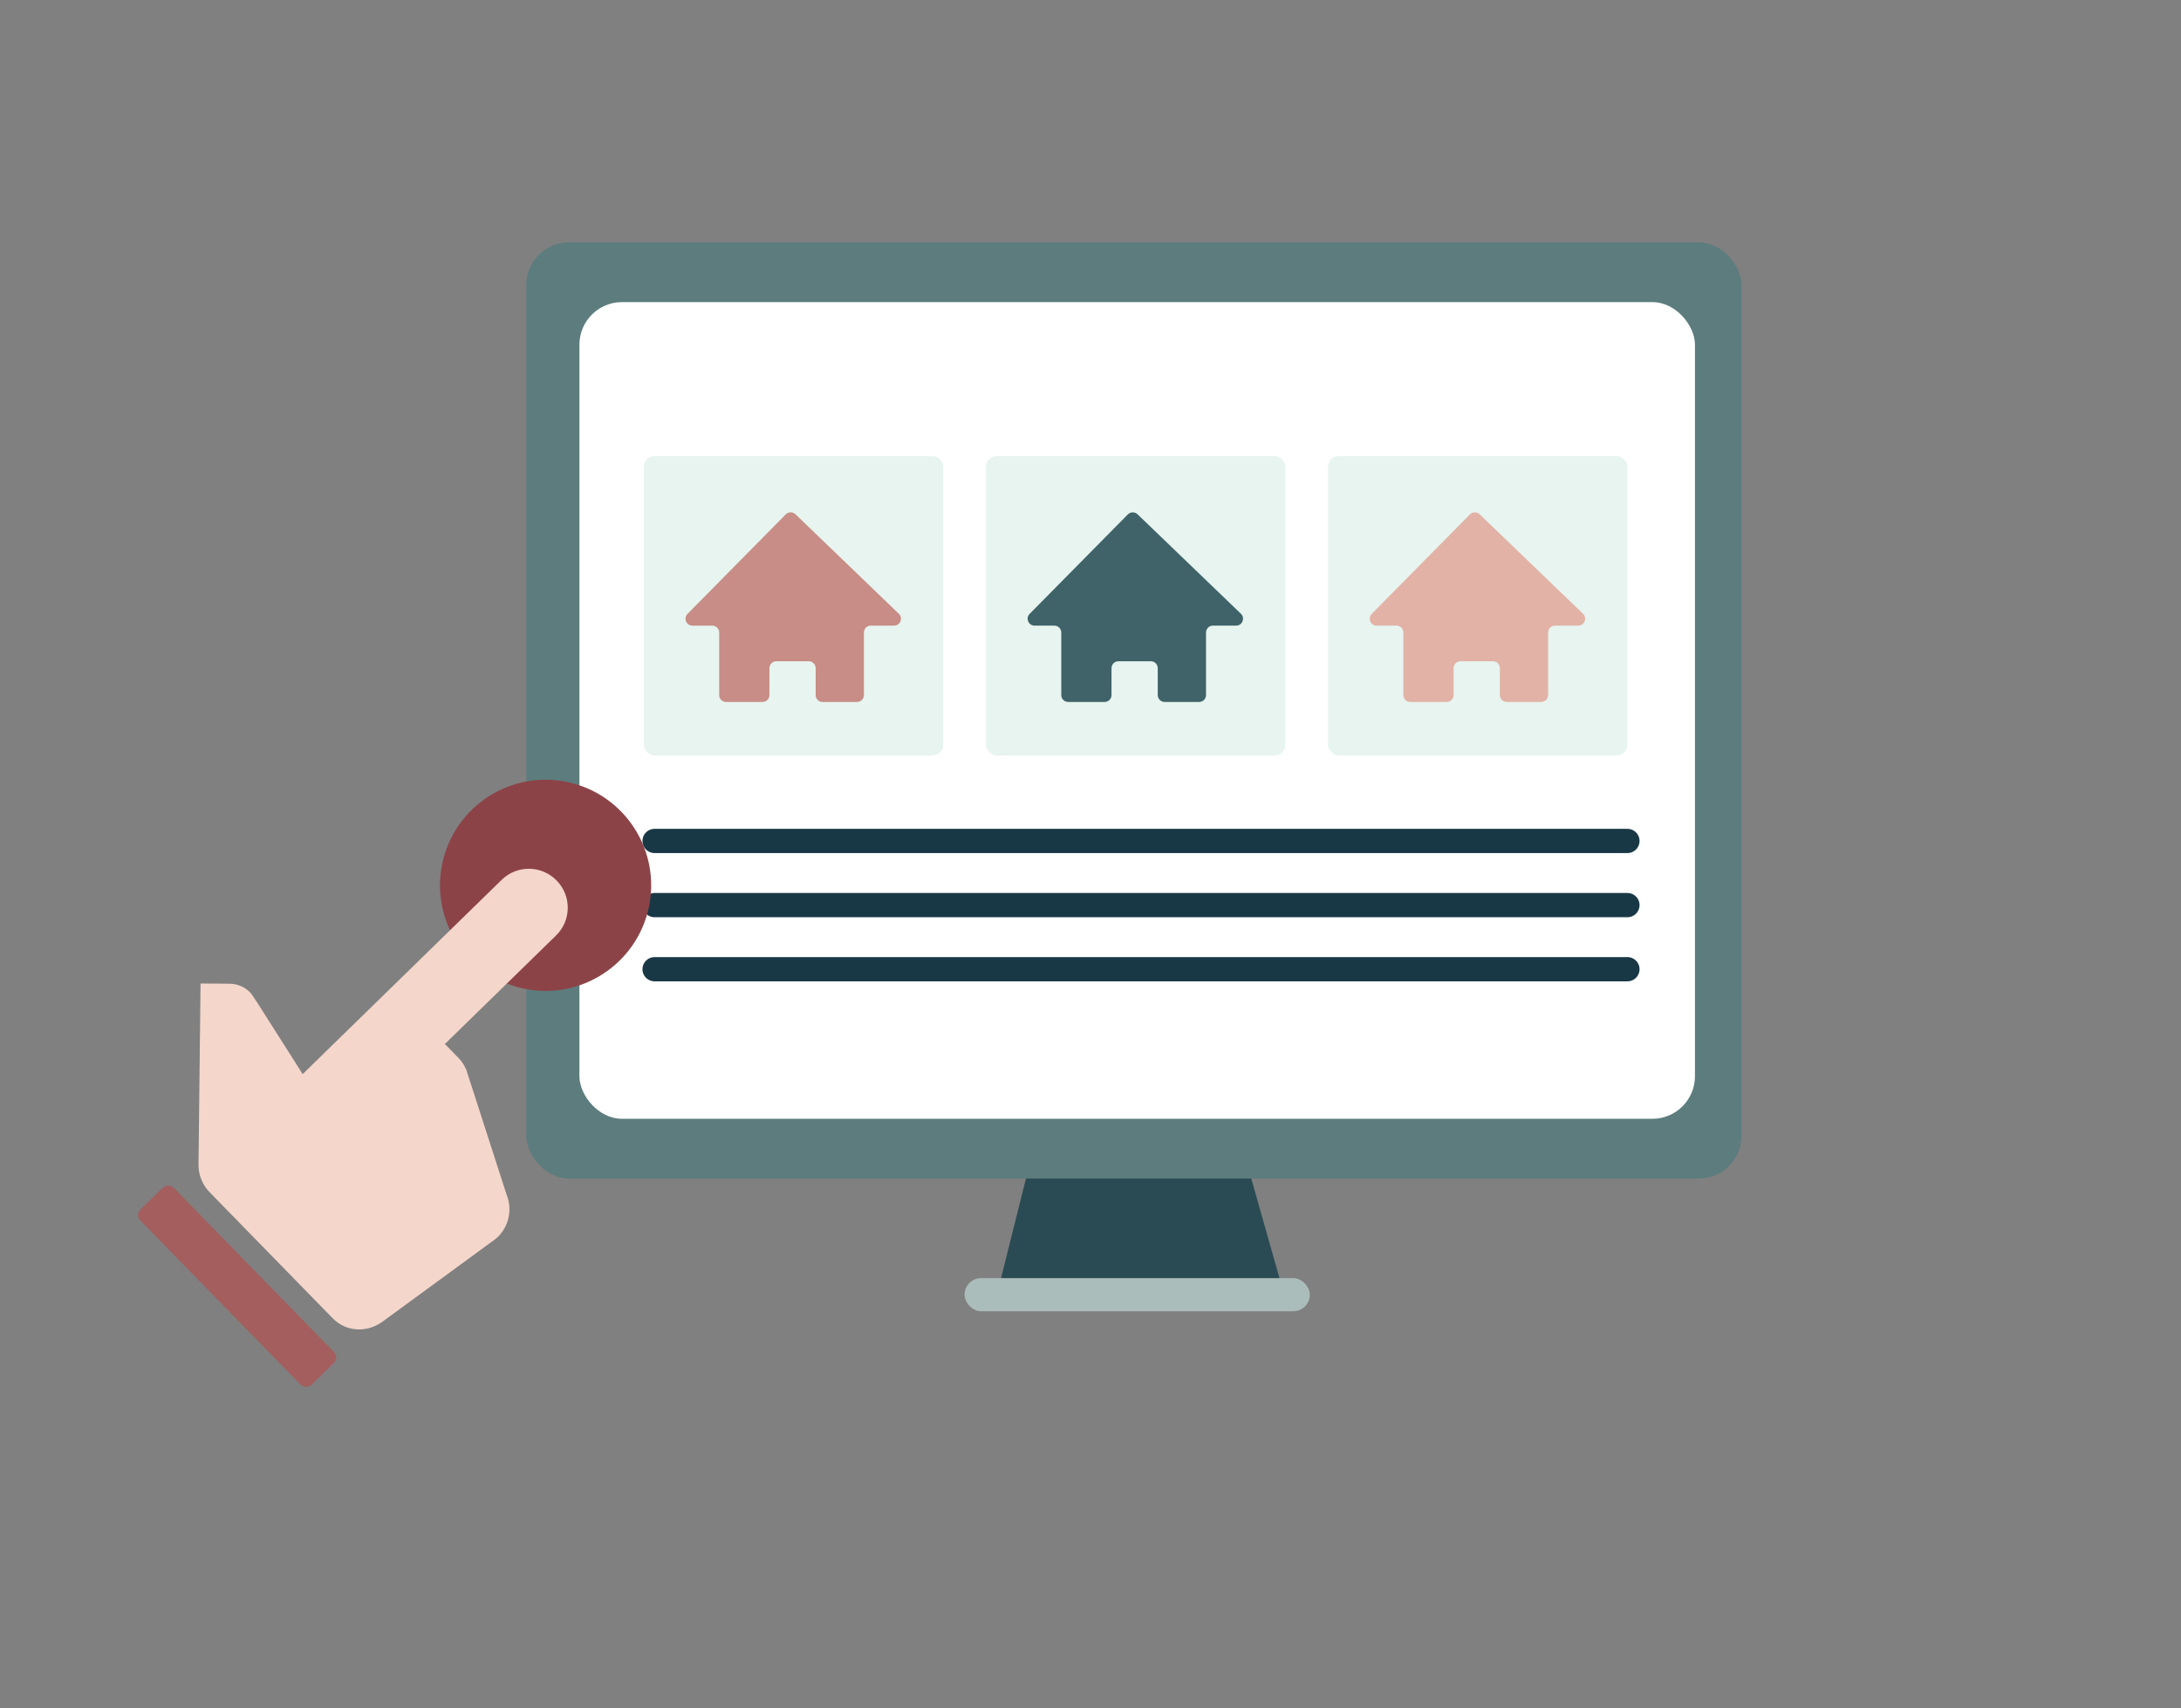
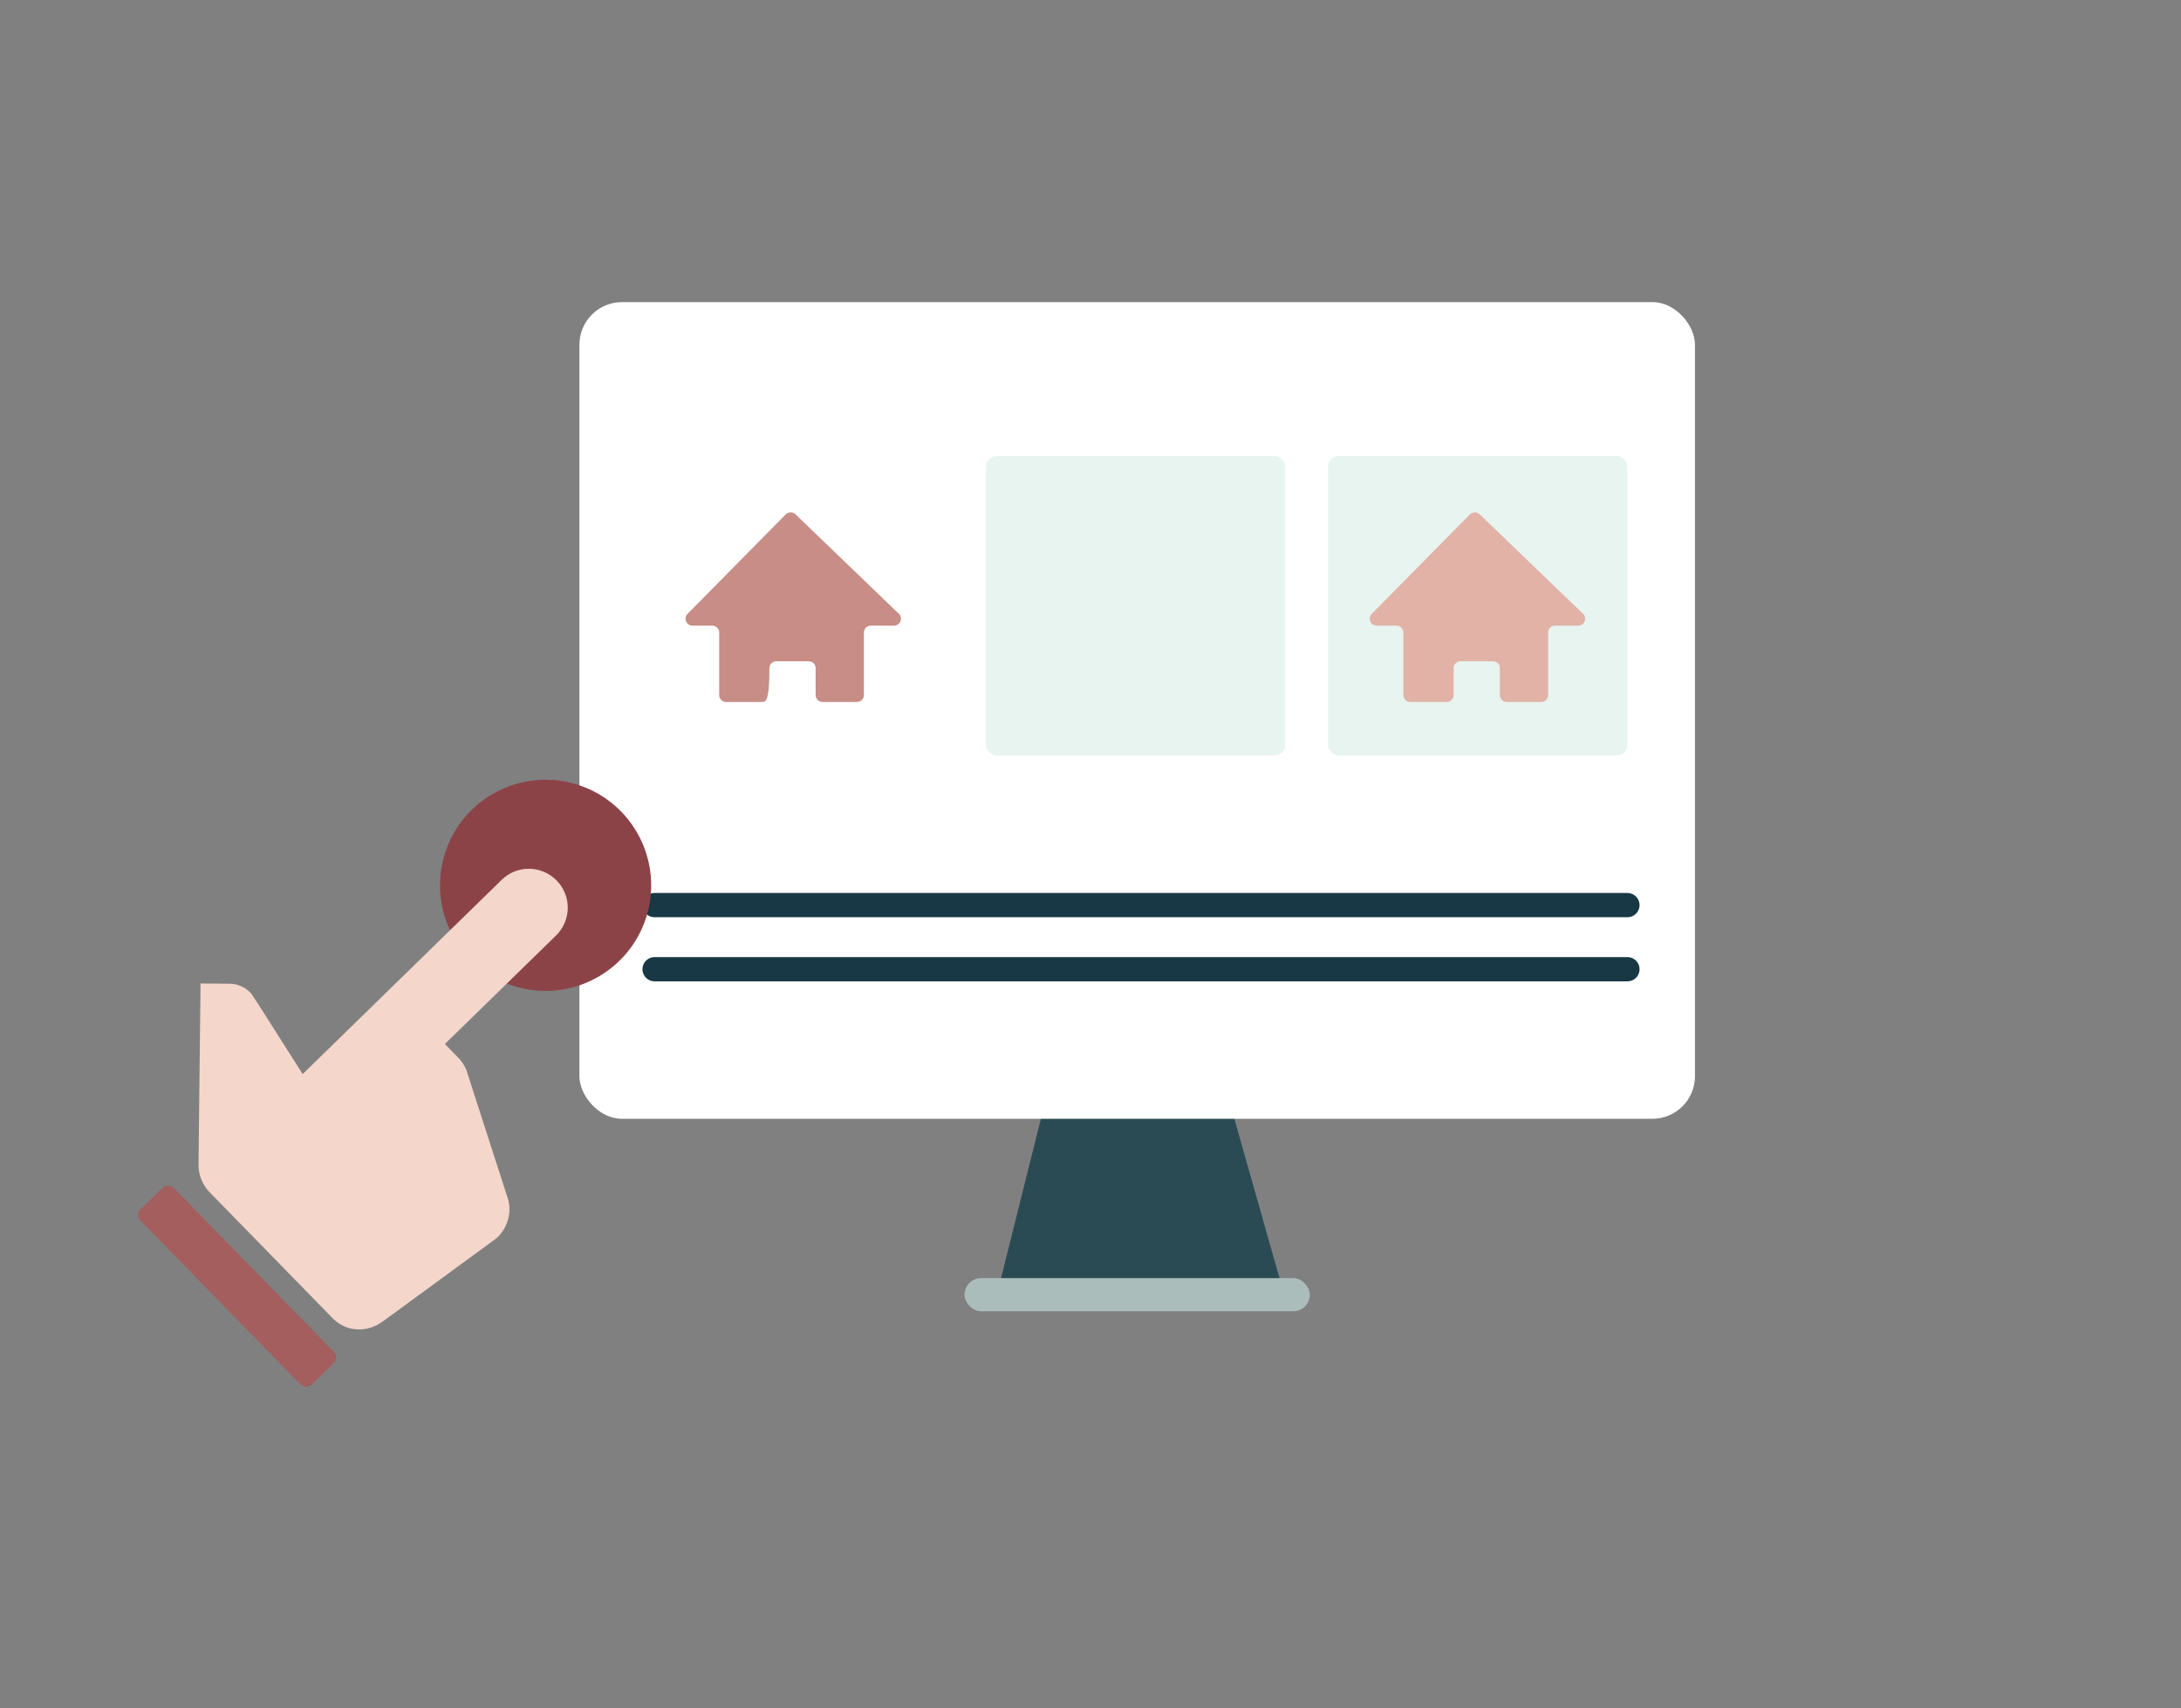
<svg xmlns="http://www.w3.org/2000/svg" width="60" height="47" viewBox="0 0 60 47" fill="none">
  <rect x="0" y="0" width="60" height="47" fill="#808080" stroke="none" />
  <path d="M27.448 35.531L28.818 30.051H33.75L35.303 35.531H27.448Z" fill="#2A4B54" />
-   <rect x="14.479" y="6.668" width="33.429" height="25.757" rx="1.171" fill="#5D7C7D" />
  <rect x="15.94" y="8.312" width="30.689" height="22.469" rx="1.171" fill="white" />
  <rect x="26.535" y="35.164" width="9.499" height="0.913" rx="0.457" fill="#ABBDBA" />
-   <rect x="17.714" y="12.549" width="8.235" height="8.235" rx="0.293" fill="#E7F4EF" />
  <rect x="27.125" y="12.549" width="8.235" height="8.235" rx="0.293" fill="#E7F4EF" />
  <rect x="36.536" y="12.549" width="8.235" height="8.235" rx="0.293" fill="#E7F4EF" />
-   <path d="M18.915 16.889L21.616 14.153C21.689 14.079 21.808 14.078 21.883 14.149L24.727 16.886C24.85 17.005 24.766 17.213 24.595 17.213H23.956C23.851 17.213 23.766 17.298 23.766 17.402V19.123C23.766 19.228 23.681 19.313 23.576 19.313H22.629C22.524 19.313 22.439 19.228 22.439 19.123V18.383C22.439 18.278 22.354 18.193 22.249 18.193H21.357C21.252 18.193 21.167 18.278 21.167 18.383V19.123C21.167 19.228 21.082 19.313 20.977 19.313H19.974C19.87 19.313 19.785 19.228 19.785 19.123V17.402C19.785 17.298 19.7 17.213 19.595 17.213H19.05C18.881 17.213 18.796 17.009 18.915 16.889Z" fill="#C78D86" />
-   <path d="M28.326 16.889L31.027 14.153C31.1 14.079 31.219 14.078 31.294 14.149L34.138 16.886C34.261 17.005 34.177 17.213 34.006 17.213H33.367C33.263 17.213 33.178 17.298 33.178 17.402V19.123C33.178 19.228 33.093 19.313 32.988 19.313H32.04C31.935 19.313 31.85 19.228 31.85 19.123V18.383C31.85 18.278 31.765 18.193 31.66 18.193H30.768C30.663 18.193 30.578 18.278 30.578 18.383V19.123C30.578 19.228 30.493 19.313 30.389 19.313H29.386C29.281 19.313 29.196 19.228 29.196 19.123V17.402C29.196 17.298 29.111 17.213 29.006 17.213H28.461C28.293 17.213 28.207 17.009 28.326 16.889Z" fill="#406369" />
+   <path d="M18.915 16.889L21.616 14.153C21.689 14.079 21.808 14.078 21.883 14.149L24.727 16.886C24.85 17.005 24.766 17.213 24.595 17.213H23.956C23.851 17.213 23.766 17.298 23.766 17.402V19.123C23.766 19.228 23.681 19.313 23.576 19.313H22.629C22.524 19.313 22.439 19.228 22.439 19.123V18.383C22.439 18.278 22.354 18.193 22.249 18.193H21.357C21.252 18.193 21.167 18.278 21.167 18.383C21.167 19.228 21.082 19.313 20.977 19.313H19.974C19.87 19.313 19.785 19.228 19.785 19.123V17.402C19.785 17.298 19.7 17.213 19.595 17.213H19.05C18.881 17.213 18.796 17.009 18.915 16.889Z" fill="#C78D86" />
  <path d="M37.737 16.889L40.438 14.153C40.511 14.079 40.63 14.078 40.705 14.149L43.549 16.886C43.672 17.005 43.588 17.213 43.417 17.213H42.779C42.674 17.213 42.589 17.298 42.589 17.402V19.123C42.589 19.228 42.504 19.313 42.399 19.313H41.451C41.346 19.313 41.261 19.228 41.261 19.123V18.383C41.261 18.278 41.176 18.193 41.072 18.193H40.179C40.075 18.193 39.989 18.278 39.989 18.383V19.123C39.989 19.228 39.904 19.313 39.8 19.313H38.797C38.692 19.313 38.607 19.228 38.607 19.123V17.402C38.607 17.298 38.522 17.213 38.417 17.213H37.872C37.704 17.213 37.619 17.009 37.737 16.889Z" fill="#E2B2A7" />
-   <path d="M18.008 23.137H44.771" stroke="#193846" stroke-width="0.667" stroke-linecap="round" />
  <path d="M18.008 24.902H44.771" stroke="#193846" stroke-width="0.667" stroke-linecap="round" />
  <path d="M18.008 26.666H44.771" stroke="#193846" stroke-width="0.667" stroke-linecap="round" />
  <ellipse cx="2.905" cy="2.905" rx="2.905" ry="2.905" transform="matrix(-0.966 -0.258 -0.258 0.966 18.565 22.301)" fill="#8C4347" />
  <path d="M13.942 32.885L12.831 29.442C12.782 29.321 12.712 29.209 12.618 29.112L12.239 28.724L15.297 25.738C15.72 25.325 15.728 24.649 15.314 24.226C14.9 23.802 14.225 23.793 13.802 24.206L8.327 29.551C6.92 27.334 6.945 27.37 6.88 27.304C6.726 27.145 6.52 27.067 6.318 27.065L5.517 27.059L5.461 32.04C5.458 32.312 5.561 32.591 5.765 32.8L9.15 36.267C9.524 36.65 10.093 36.672 10.52 36.365L13.58 34.126C13.621 34.096 13.662 34.066 13.692 34.036C14.008 33.728 14.094 33.265 13.942 32.885Z" fill="#F4D6CB" />
  <rect width="6.732" height="1.282" rx="0.209" transform="matrix(-0.699 -0.716 -0.716 0.699 9.336 37.35)" fill="#A35E5D" />
</svg>